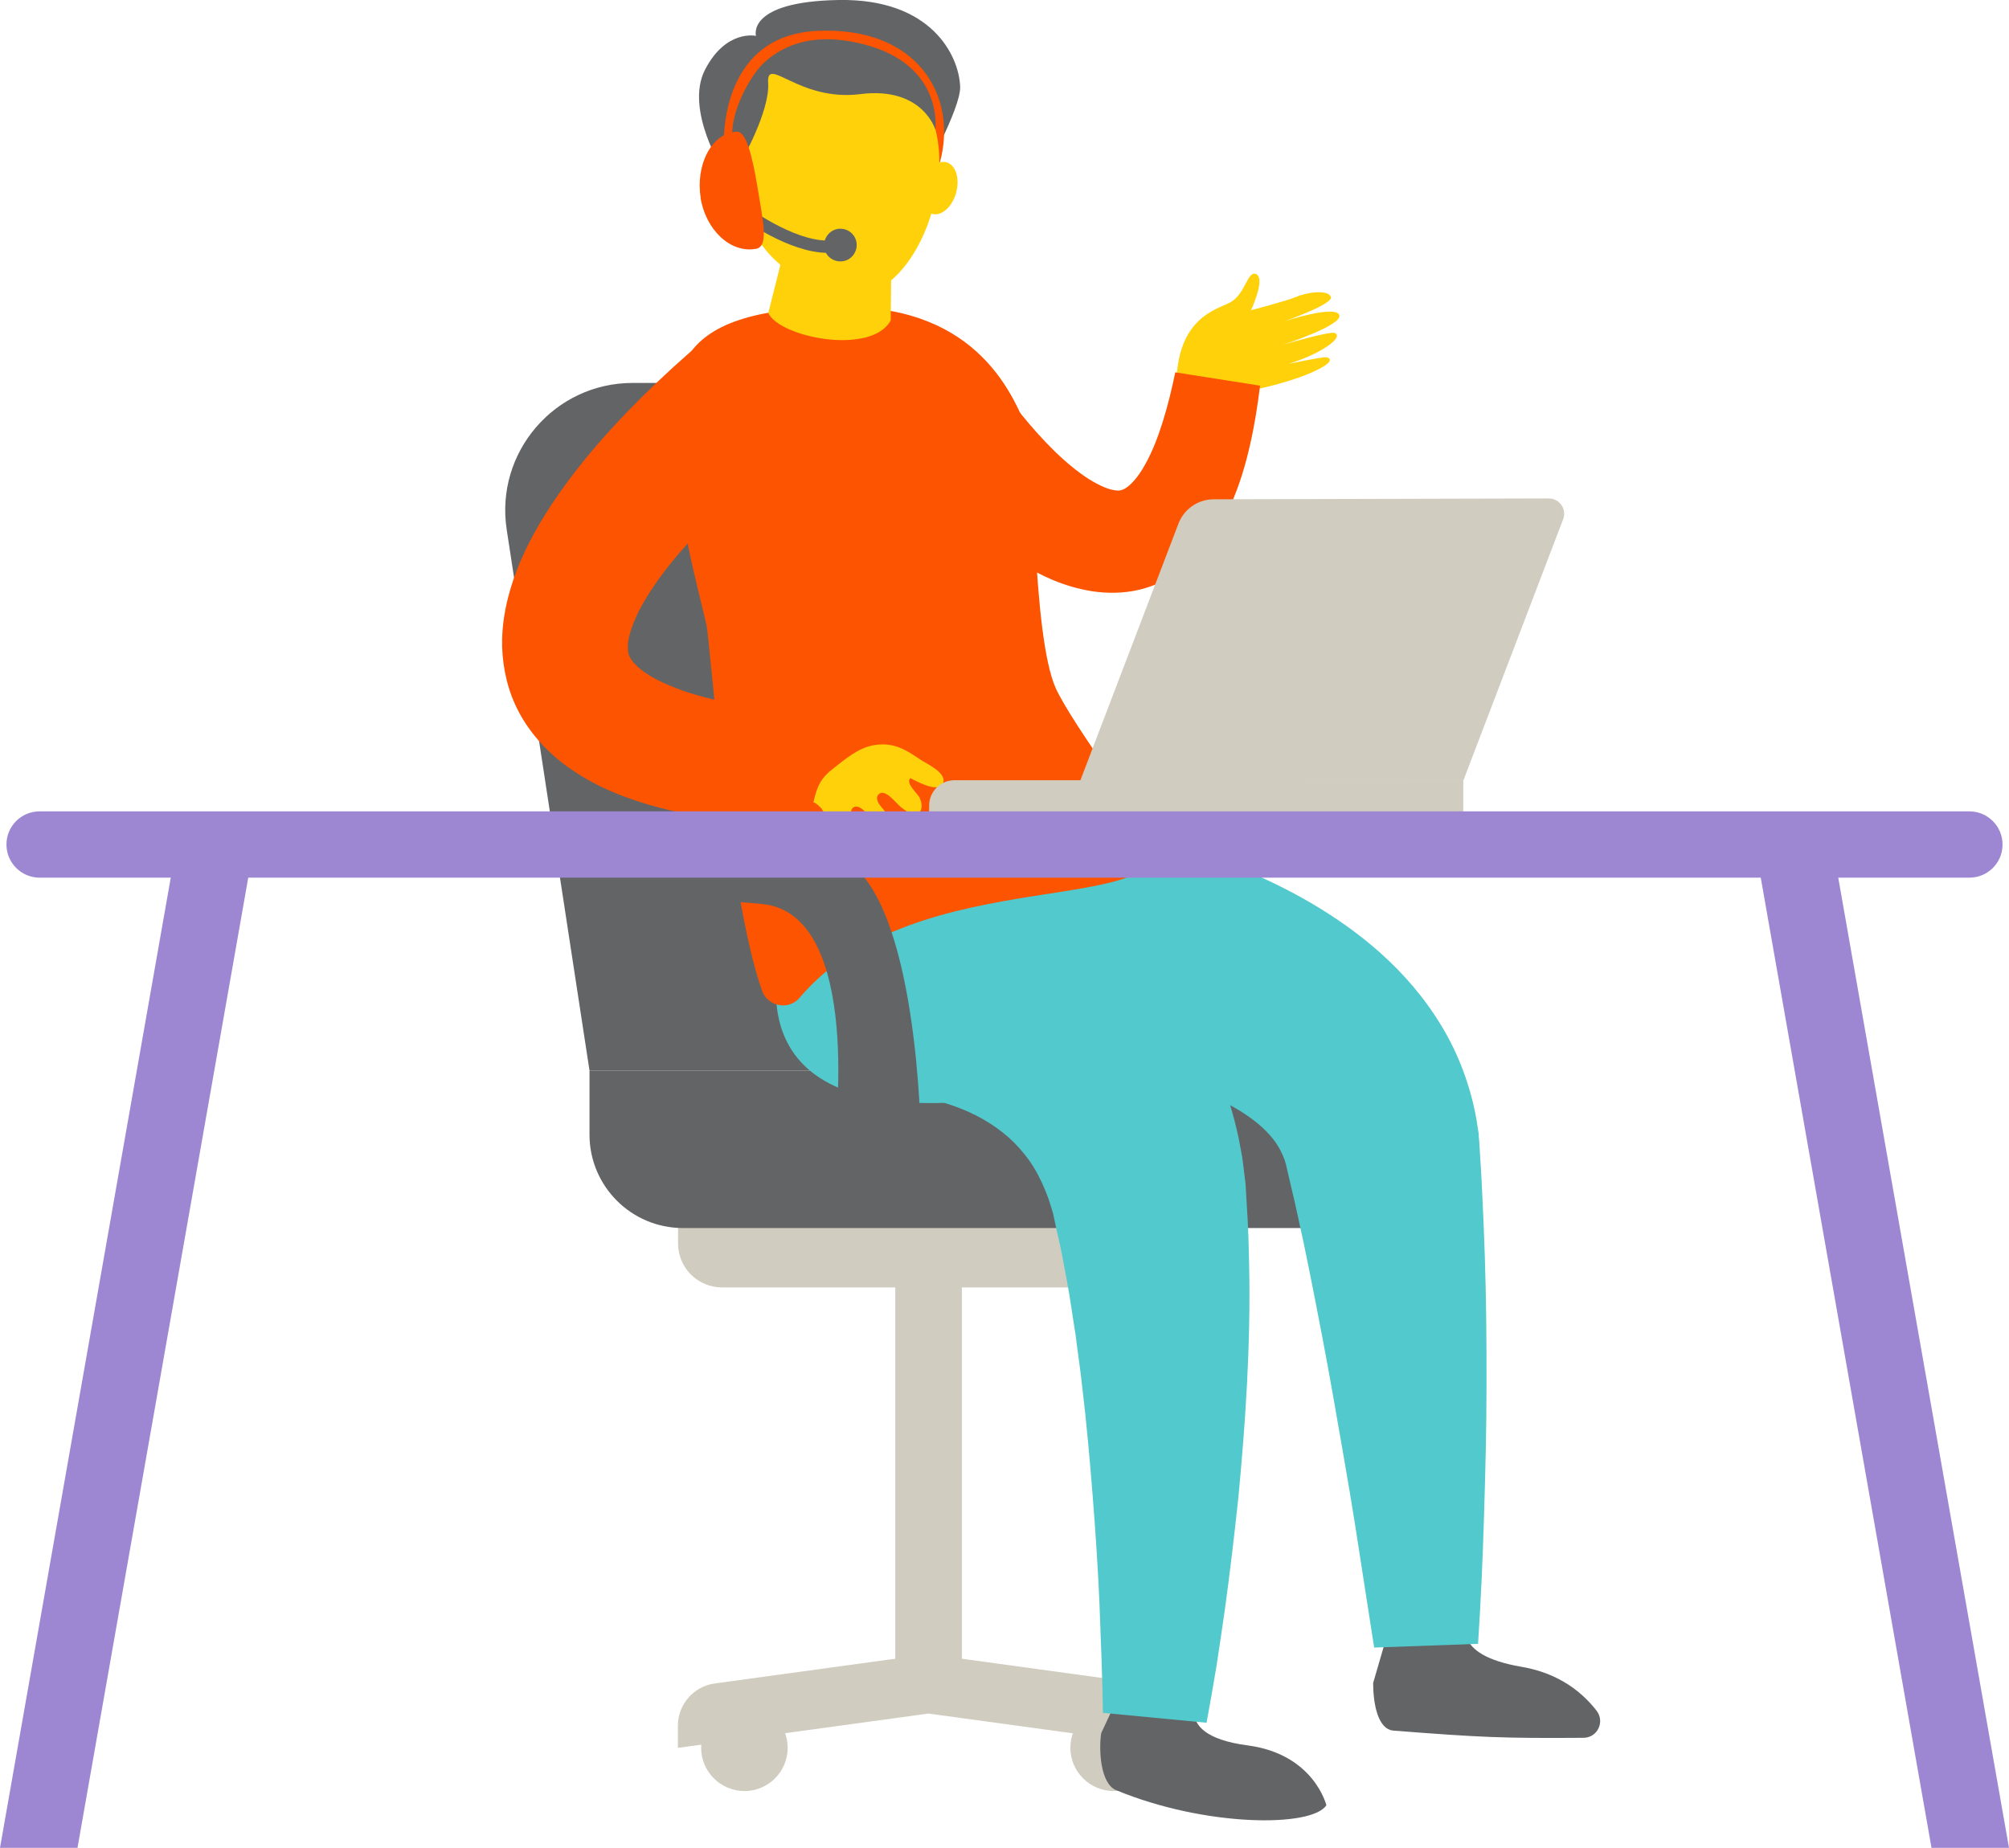
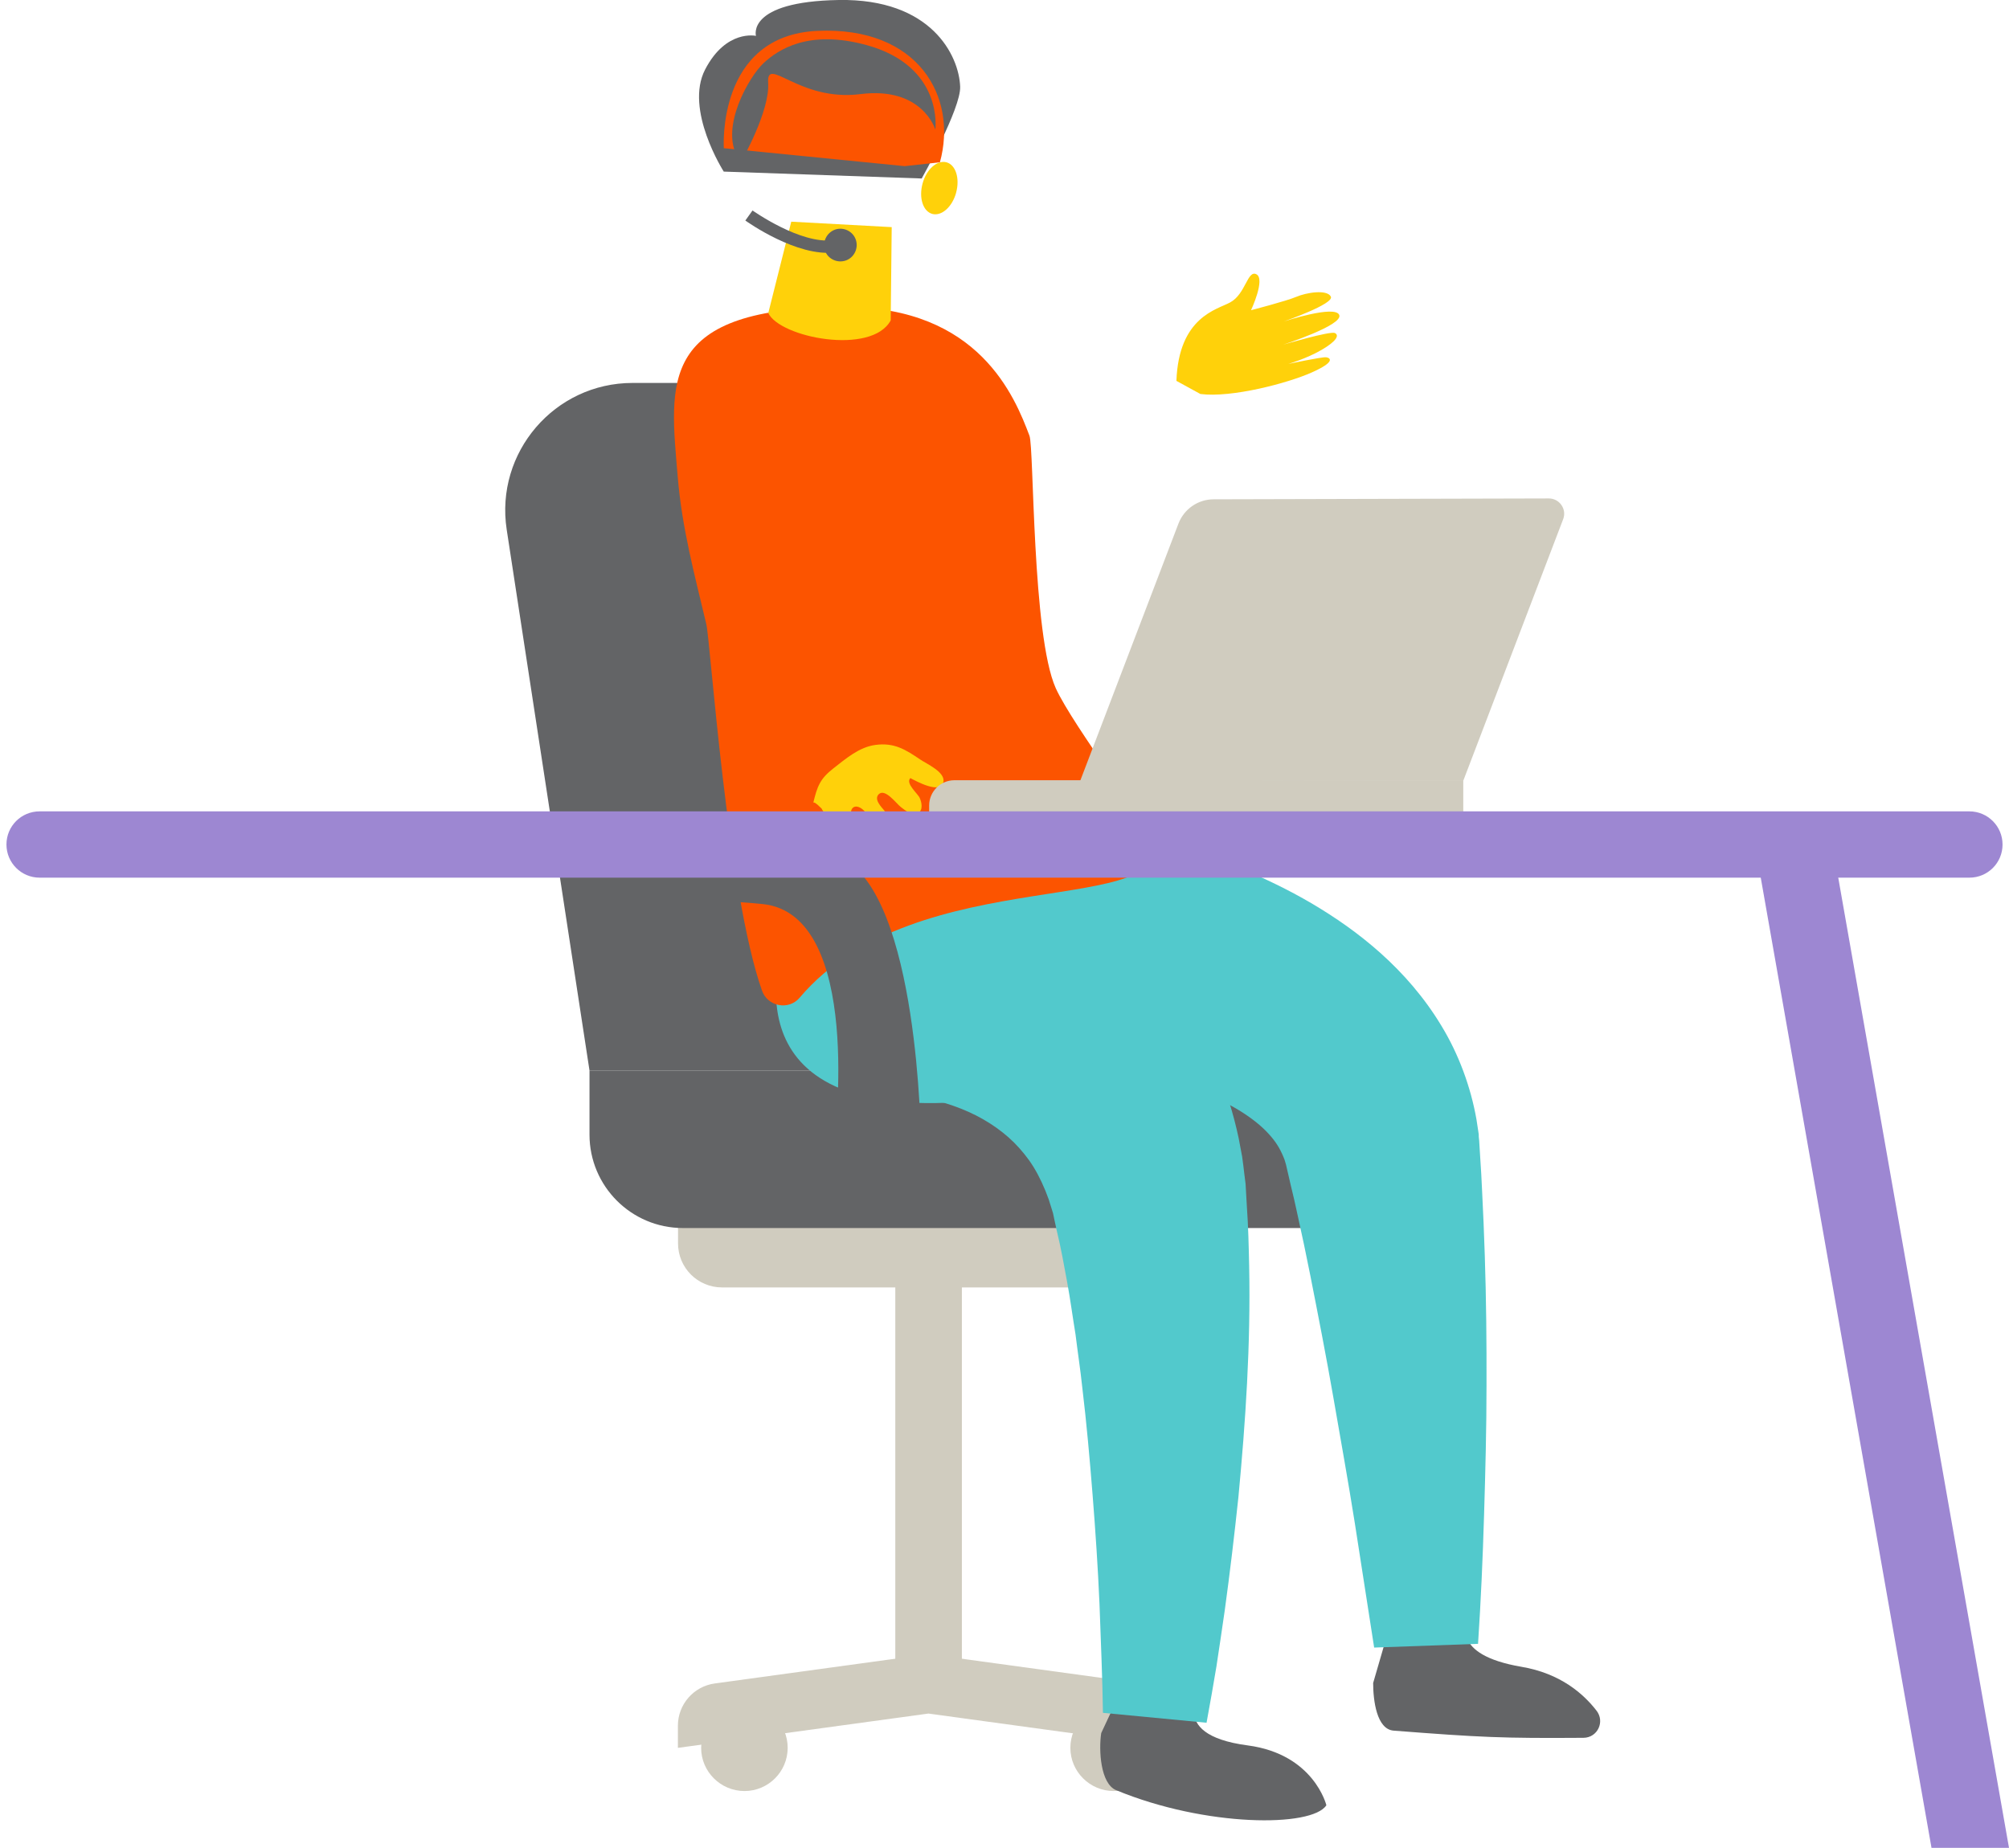
<svg xmlns="http://www.w3.org/2000/svg" id="Layer_2" width="140" height="128.79" viewBox="0 0 140 128.79">
  <defs>
    <style>.cls-1{fill:#52c9cc;}.cls-2{fill:#d0ccbf;}.cls-3{fill:#ffd10a;}.cls-4{fill:#fc5400;}.cls-5{fill:#9d87d2;}.cls-6{fill:#636466;}</style>
  </defs>
  <g id="Layer_1-2">
    <path class="cls-2" d="M54.89,121.82c0,1.66-1.35,3.01-3.01,3.01s-3.02-1.35-3.02-3.01,1.35-3.01,3.02-3.01,3.01,1.35,3.01,3.01" />
    <path class="cls-2" d="M80.62,121.82c0,1.66-1.35,3.01-3.01,3.01s-3.02-1.35-3.02-3.01,1.35-3.01,3.02-3.01,3.01,1.35,3.01,3.01" />
    <path class="cls-2" d="M79.1,89.73h-28.78c-1.7,0-3.07-1.37-3.07-3.07v-2.15c0-1.7,1.37-3.07,3.07-3.07h28.78c1.7,0,3.07,1.37,3.07,3.07v2.15c0,1.7-1.37,3.07-3.07,3.07" />
    <path class="cls-2" d="M82.16,121.82l-17.46-2.39-17.46,2.39v-1.54c0-1.49,1.1-2.75,2.58-2.95l14.88-2.04,14.88,2.04c1.48.2,2.58,1.46,2.58,2.95v1.54Z" />
    <rect class="cls-2" x="62.39" y="81.45" width="4.64" height="34.79" />
    <path class="cls-6" d="M76.97,74.61h-35.89l-5.77-37.7c-.82-5.38,3.34-10.22,8.77-10.22h17.93c4.38,0,8.11,3.2,8.77,7.53l6.18,40.39Z" />
    <path class="cls-6" d="M92.97,85.59h-45.38c-3.6,0-6.51-2.92-6.51-6.51v-4.47h45.25c3.67,0,6.64,2.97,6.64,6.64v4.34Z" />
    <path class="cls-6" d="M50.43,11.95s-2.75-4.31-1.29-7.11c1.46-2.81,3.54-2.34,3.54-2.34,0,0-.69-2.39,5.77-2.5,6.45-.11,8.38,3.87,8.46,6.04.06,1.52-2.68,6.4-2.68,6.4l-13.8-.48Z" />
    <path class="cls-4" d="M50.44,10.34s-.52-7.87,6.53-8.19c7.04-.31,9.78,4.61,8.53,9.16l-2.46.27-12.59-1.25Z" />
    <path class="cls-1" d="M54.71,65.23c.04.22-4.72,12.25,11.25,11.63,15.97-.61,10.63-11.63,10.63-11.63l-12.61-5.34-9.27,5.34Z" />
    <path class="cls-6" d="M83.91,117.56s-2.89,3.31,3.04,4.09c4.62.61,5.48,4.17,5.48,4.17-.99,1.55-8.42,1.53-14.65-1.05-1.1-.46-1.22-2.8-1.04-3.98l2.31-4.94s2.31-2.15,4.87,1.71" />
    <path class="cls-1" d="M63.05,59.8c.07-.14.2-.27.23-.41.05-.09.1-.15.14-.23.1-.14.18-.18.25-.18l.39.06.72.13c.46.09.9.2,1.33.31.87.22,1.7.48,2.53.76,1.65.57,3.26,1.27,4.83,2.13,3.12,1.71,6.08,4.08,8.36,7.07,1.14,1.49,2.09,3.11,2.85,4.79.75,1.68,1.28,3.4,1.64,5.11l.24,1.27c.06.42.11.84.16,1.27l.08.63.03.53.06,1.05c.1,1.41.13,2.78.16,4.16.11,5.49-.25,10.82-.75,16.1-.28,2.64-.59,5.26-.95,7.88-.19,1.31-.38,2.61-.58,3.91-.22,1.31-.44,2.59-.69,3.93l-7.22-.69c-.02-1.22-.05-2.51-.1-3.78l-.14-3.81c-.11-2.54-.28-5.07-.48-7.59-.2-2.51-.42-5.02-.72-7.5-.13-1.24-.32-2.46-.47-3.69-.2-1.21-.36-2.43-.58-3.63-.22-1.19-.43-2.38-.71-3.53l-.19-.87-.09-.43-.1-.32c-.07-.21-.13-.43-.2-.64l-.23-.6c-.32-.78-.69-1.49-1.12-2.1-.44-.61-.92-1.15-1.45-1.62-1.07-.94-2.35-1.68-3.88-2.21-.76-.27-1.57-.47-2.4-.61-.41-.07-.83-.13-1.23-.15-.2-.02-.39-.03-.57-.03-.08,0-.17,0-.24,0-.04,0-.06,0-.08,0-.01,0-.02-.06,0-.21l.03-.25c0-.14.08-.28.11-.42l1.03-15.62Z" />
    <path class="cls-6" d="M102.29,113.01s-1.3,2.3,3.73,3.16c2.73.46,4.33,1.89,5.23,3.05.61.77.08,1.89-.9,1.9-5.66.04-7.17-.03-13.23-.5-1.19-.09-1.43-2.12-1.43-3.32l1.52-5.23s1.95-2.48,5.07.94" />
    <path class="cls-1" d="M66.54,56.94c.12-.23.17-.5.24-.58.03-.06.07-.14.1-.18.03-.03.06-.07.09-.09.12-.05.23,0,.35,0l.66.06,1.27.13c.83.1,1.66.21,2.48.33,1.64.25,3.27.55,4.9.91,3.27.72,6.53,1.66,9.83,3.01,1.65.68,3.3,1.47,4.94,2.43,1.64.97,3.27,2.09,4.83,3.49,1.55,1.39,3.03,3.07,4.22,5.05,1.2,1.97,2.04,4.25,2.44,6.52l.13.85.03.21v.14s.03.29.03.29l.07,1.15c.05.76.1,1.53.13,2.29.08,1.53.14,3.04.19,4.56.1,3.03.13,6.05.12,9.06,0,3.01-.08,6.01-.17,9-.09,3-.22,5.98-.42,9l-7.24.26-1.35-8.69c-.46-2.9-.98-5.79-1.48-8.67-.5-2.88-1.06-5.74-1.62-8.58-.28-1.42-.58-2.83-.89-4.23-.15-.71-.31-1.4-.48-2.09l-.24-1.04-.06-.26-.03-.13-.02-.06-.07-.24c-.23-.61-.51-1.12-.94-1.62-.42-.5-.98-1-1.7-1.49-1.44-.99-3.47-1.85-5.73-2.5-2.26-.66-4.76-1.11-7.32-1.4-1.28-.14-2.58-.24-3.87-.3-.65-.03-1.29-.05-1.93-.06h-1.39c-.07,0-.14.04-.21-.02-.02-.02-.03-.06-.05-.09s-.03-.12-.04-.18c-.02-.09-.06-.36-.03-.59l.24-15.65Z" />
    <path class="cls-4" d="M80.32,58.29c.1-.2-5.58-7.74-6.75-10.33-1.65-3.68-1.51-16.76-1.83-17.59-1.02-2.7-3.51-8.97-12.84-8.97-13.14,0-12.22,5.22-11.67,11.85.3,3.59,1.17,6.79,1.99,10.25.29,1.21,1.46,18.67,3.88,25.54.39,1.12,1.87,1.4,2.63.49,8.23-9.72,26.65-5.34,24.59-11.24" />
    <path class="cls-3" d="M53.53,21.8c.78,1.73,7.21,2.99,8.54.53l.07-6.5-7-.38-1.6,6.36Z" />
-     <path class="cls-3" d="M51.78,14c.84,4.32,4.65,6.35,8.01,6.48,2.57.1,5.35-3.92,5.65-8.53.33-5.04-3.05-8.84-8.23-8.51-5.94.38-6.27,6.24-5.43,10.56" />
-     <path class="cls-4" d="M55.17,31.3c-.25.19-.62.47-.94.72l-.98.8c-.66.54-1.3,1.1-1.92,1.67-1.26,1.14-2.45,2.32-3.54,3.54-1.08,1.21-2.06,2.47-2.79,3.7-.74,1.21-1.19,2.42-1.24,3.14-.02.36,0,.57.06.77.07.2.22.44.53.75.3.3.77.63,1.33.93.57.31,1.23.57,1.93.83,2.88.97,6.34,1.44,9.8,1.69l-.37,7.82c-1.93-.06-3.87-.17-5.85-.41-1.98-.24-3.99-.58-6.08-1.19-1.05-.32-2.1-.69-3.19-1.21-1.08-.53-2.18-1.18-3.25-2.1-1.06-.92-2.08-2.14-2.76-3.62-.68-1.48-.95-3.13-.92-4.6.04-1.48.35-2.8.74-3.99.39-1.19.89-2.25,1.42-3.24,1.07-1.97,2.31-3.67,3.59-5.26,1.29-1.58,2.65-3.04,4.06-4.44.7-.69,1.42-1.37,2.15-2.04.37-.33.74-.66,1.11-.99.39-.33.73-.63,1.2-1.01l5.92,7.71Z" />
    <path class="cls-3" d="M57.24,56.33c.19.38.52.71.77,1.05.31.41.66.98,1.07,1.31.55.44,1.08.02,1-.65-.06-.55-.74-.76-.78-1.29-.04-.49.3-.66.67-.44.55.33.74,1.1,1.46,1.21.89.14.51-.62.19-1.03-.19-.24-.75-.78-.38-1.14.45-.42,1.22.66,1.55.91.29.22.82.66,1.2.41.35-.23.24-.75.1-1.06-.14-.31-1.01-1.01-.65-1.38.41.22,2.1,1.15,2.3.28.16-.7-1.19-1.28-1.62-1.58-1.02-.69-1.81-1.19-3.12-1.01-1.13.15-2.06.96-2.92,1.63-.94.73-1.13,1.27-1.4,2.38.09.02.12-.03.56.41" />
    <path class="cls-6" d="M51.69,11.19s1.97-3.46,1.84-5.41c-.13-1.96,2.13,1.32,6.42.78,4.34-.55,5.23,2.47,5.23,2.47,0,0,.6-4.41-4.8-5.89-4.03-1.1-6.14.31-7.16,1.25-1.01.93-3.09,4.53-1.78,6.61,1.3,2.08.25.2.25.2" />
    <path class="cls-6" d="M57.48,17.45c.2.59.85.91,1.45.71.59-.2.91-.85.71-1.45-.2-.59-.85-.91-1.44-.71-.59.21-.91.85-.71,1.45" />
    <path class="cls-6" d="M58.19,17.59l-.11-.85c-2.3.3-5.6-2.05-5.64-2.07l-.5.7c.14.1,3.61,2.56,6.25,2.22" />
-     <path class="cls-4" d="M48.82,13.79c.37,2.25,2.1,3.88,3.87,3.55.93-.17.45-2.08.09-4.34-.37-2.25-.81-3.83-1.41-3.82-1.8.06-2.91,2.35-2.54,4.6" />
    <path class="cls-3" d="M66.63,13.43c-.27.99-1.01,1.65-1.66,1.48-.65-.18-.95-1.12-.68-2.12.27-.99,1.01-1.65,1.66-1.48.65.17.95,1.12.68,2.11" />
    <path class="cls-3" d="M81.98,26.55c.16-4.47,2.83-4.97,3.74-5.47,1.09-.58,1.21-2.3,1.84-1.96.63.34-.38,2.5-.38,2.5,0,0,2.44-.63,3.15-.93.72-.31,2.15-.53,2.41-.02.27.51-3.29,1.74-3.29,1.74,0,0,3.62-1.19,3.88-.45.26.71-3.9,2.06-3.9,2.06,0,0,3.26-.96,3.59-.81.32.15.14.56-.93,1.18-1.07.62-2.33.98-2.33.98,0,0,2.34-.5,2.65-.47.3.04.69.31-1,1.06-1.68.75-5.59,1.78-7.76,1.5l-1.68-.92Z" />
-     <path class="cls-4" d="M68.7,25.45c.1.17.28.44.43.67l.49.72c.34.48.69.95,1.05,1.41.72.92,1.47,1.81,2.24,2.61.77.81,1.58,1.54,2.37,2.12.78.58,1.57.98,2.08,1.12.26.07.43.09.57.09.13,0,.26-.03.45-.13.39-.21.96-.83,1.42-1.69.48-.84.89-1.89,1.23-2.98.34-1.1.63-2.25.87-3.44l5.91.93c-.17,1.36-.38,2.73-.7,4.13-.32,1.4-.73,2.82-1.39,4.28-.32.73-.73,1.47-1.25,2.22-.52.74-1.18,1.49-2.03,2.14-.84.65-1.91,1.18-3.04,1.45-1.13.27-2.27.26-3.28.11-2.03-.32-3.6-1.11-4.97-1.93-1.36-.84-2.54-1.77-3.64-2.74-1.09-.97-2.1-1.98-3.05-3.02-.48-.52-.94-1.05-1.39-1.59l-.67-.82c-.23-.29-.43-.54-.69-.9l6.99-4.75Z" />
    <path class="cls-6" d="M41.08,59.32s12.21-2.17,17.58.5c5.37,2.67,5.51,19.61,5.51,19.61h-6.03s2.06-15.71-5-16.42c-7.06-.71-12.06.32-12.06.32v-4.01Z" />
    <path class="cls-2" d="M101.98,54.38h-35.47c-.97,0-1.76.79-1.76,1.76v.83h37.22v-2.59Z" />
    <path class="cls-2" d="M107.93,34.74l-23.35.06c-1.1,0-2.07.68-2.46,1.7l-6.86,17.96,26.72-.07,6.95-18.2c.27-.7-.25-1.45-1-1.45" />
    <path class="cls-5" d="M137.24,61.17H2.76c-1.27,0-2.31-1.03-2.31-2.31s1.03-2.31,2.31-2.31h134.48c1.27,0,2.31,1.03,2.31,2.31s-1.03,2.31-2.31,2.31" />
-     <polygon class="cls-5" points="5.4 128.79 0 128.79 12.1 60.03 17.5 60.03 5.4 128.79" />
    <polygon class="cls-5" points="140 128.79 134.6 128.79 122.5 60.03 127.9 60.03 140 128.79" />
  </g>
</svg>